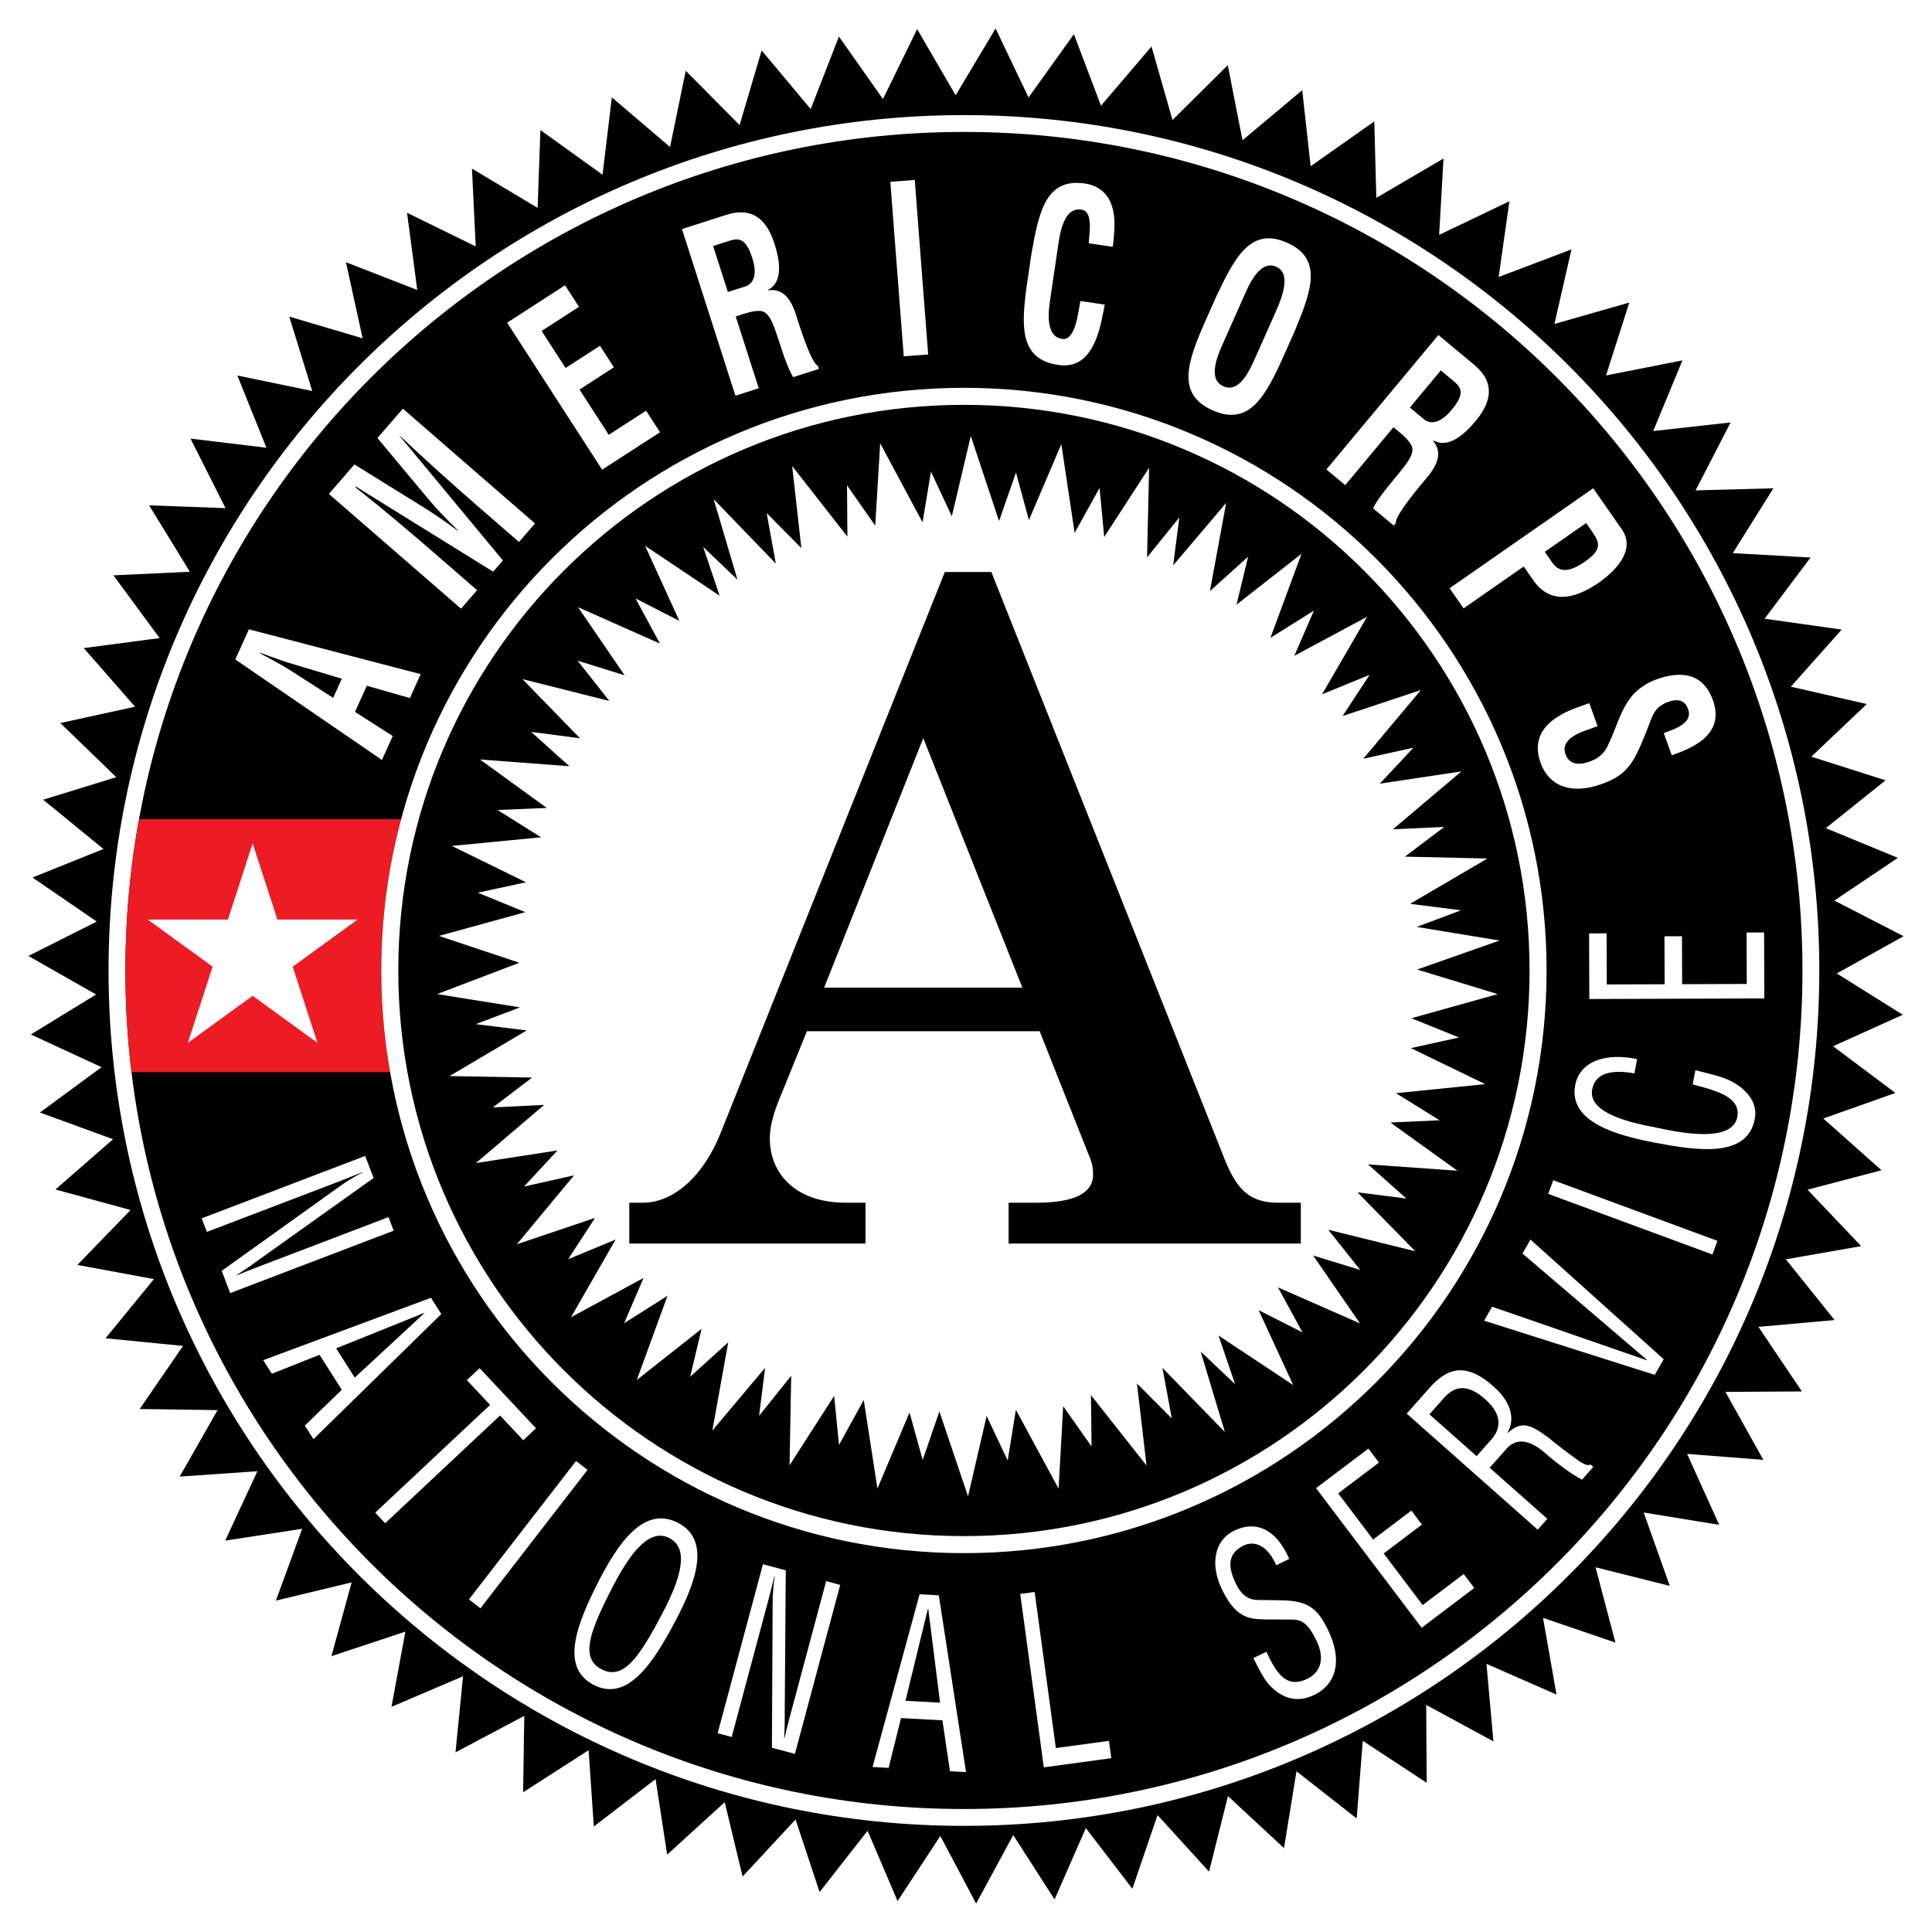
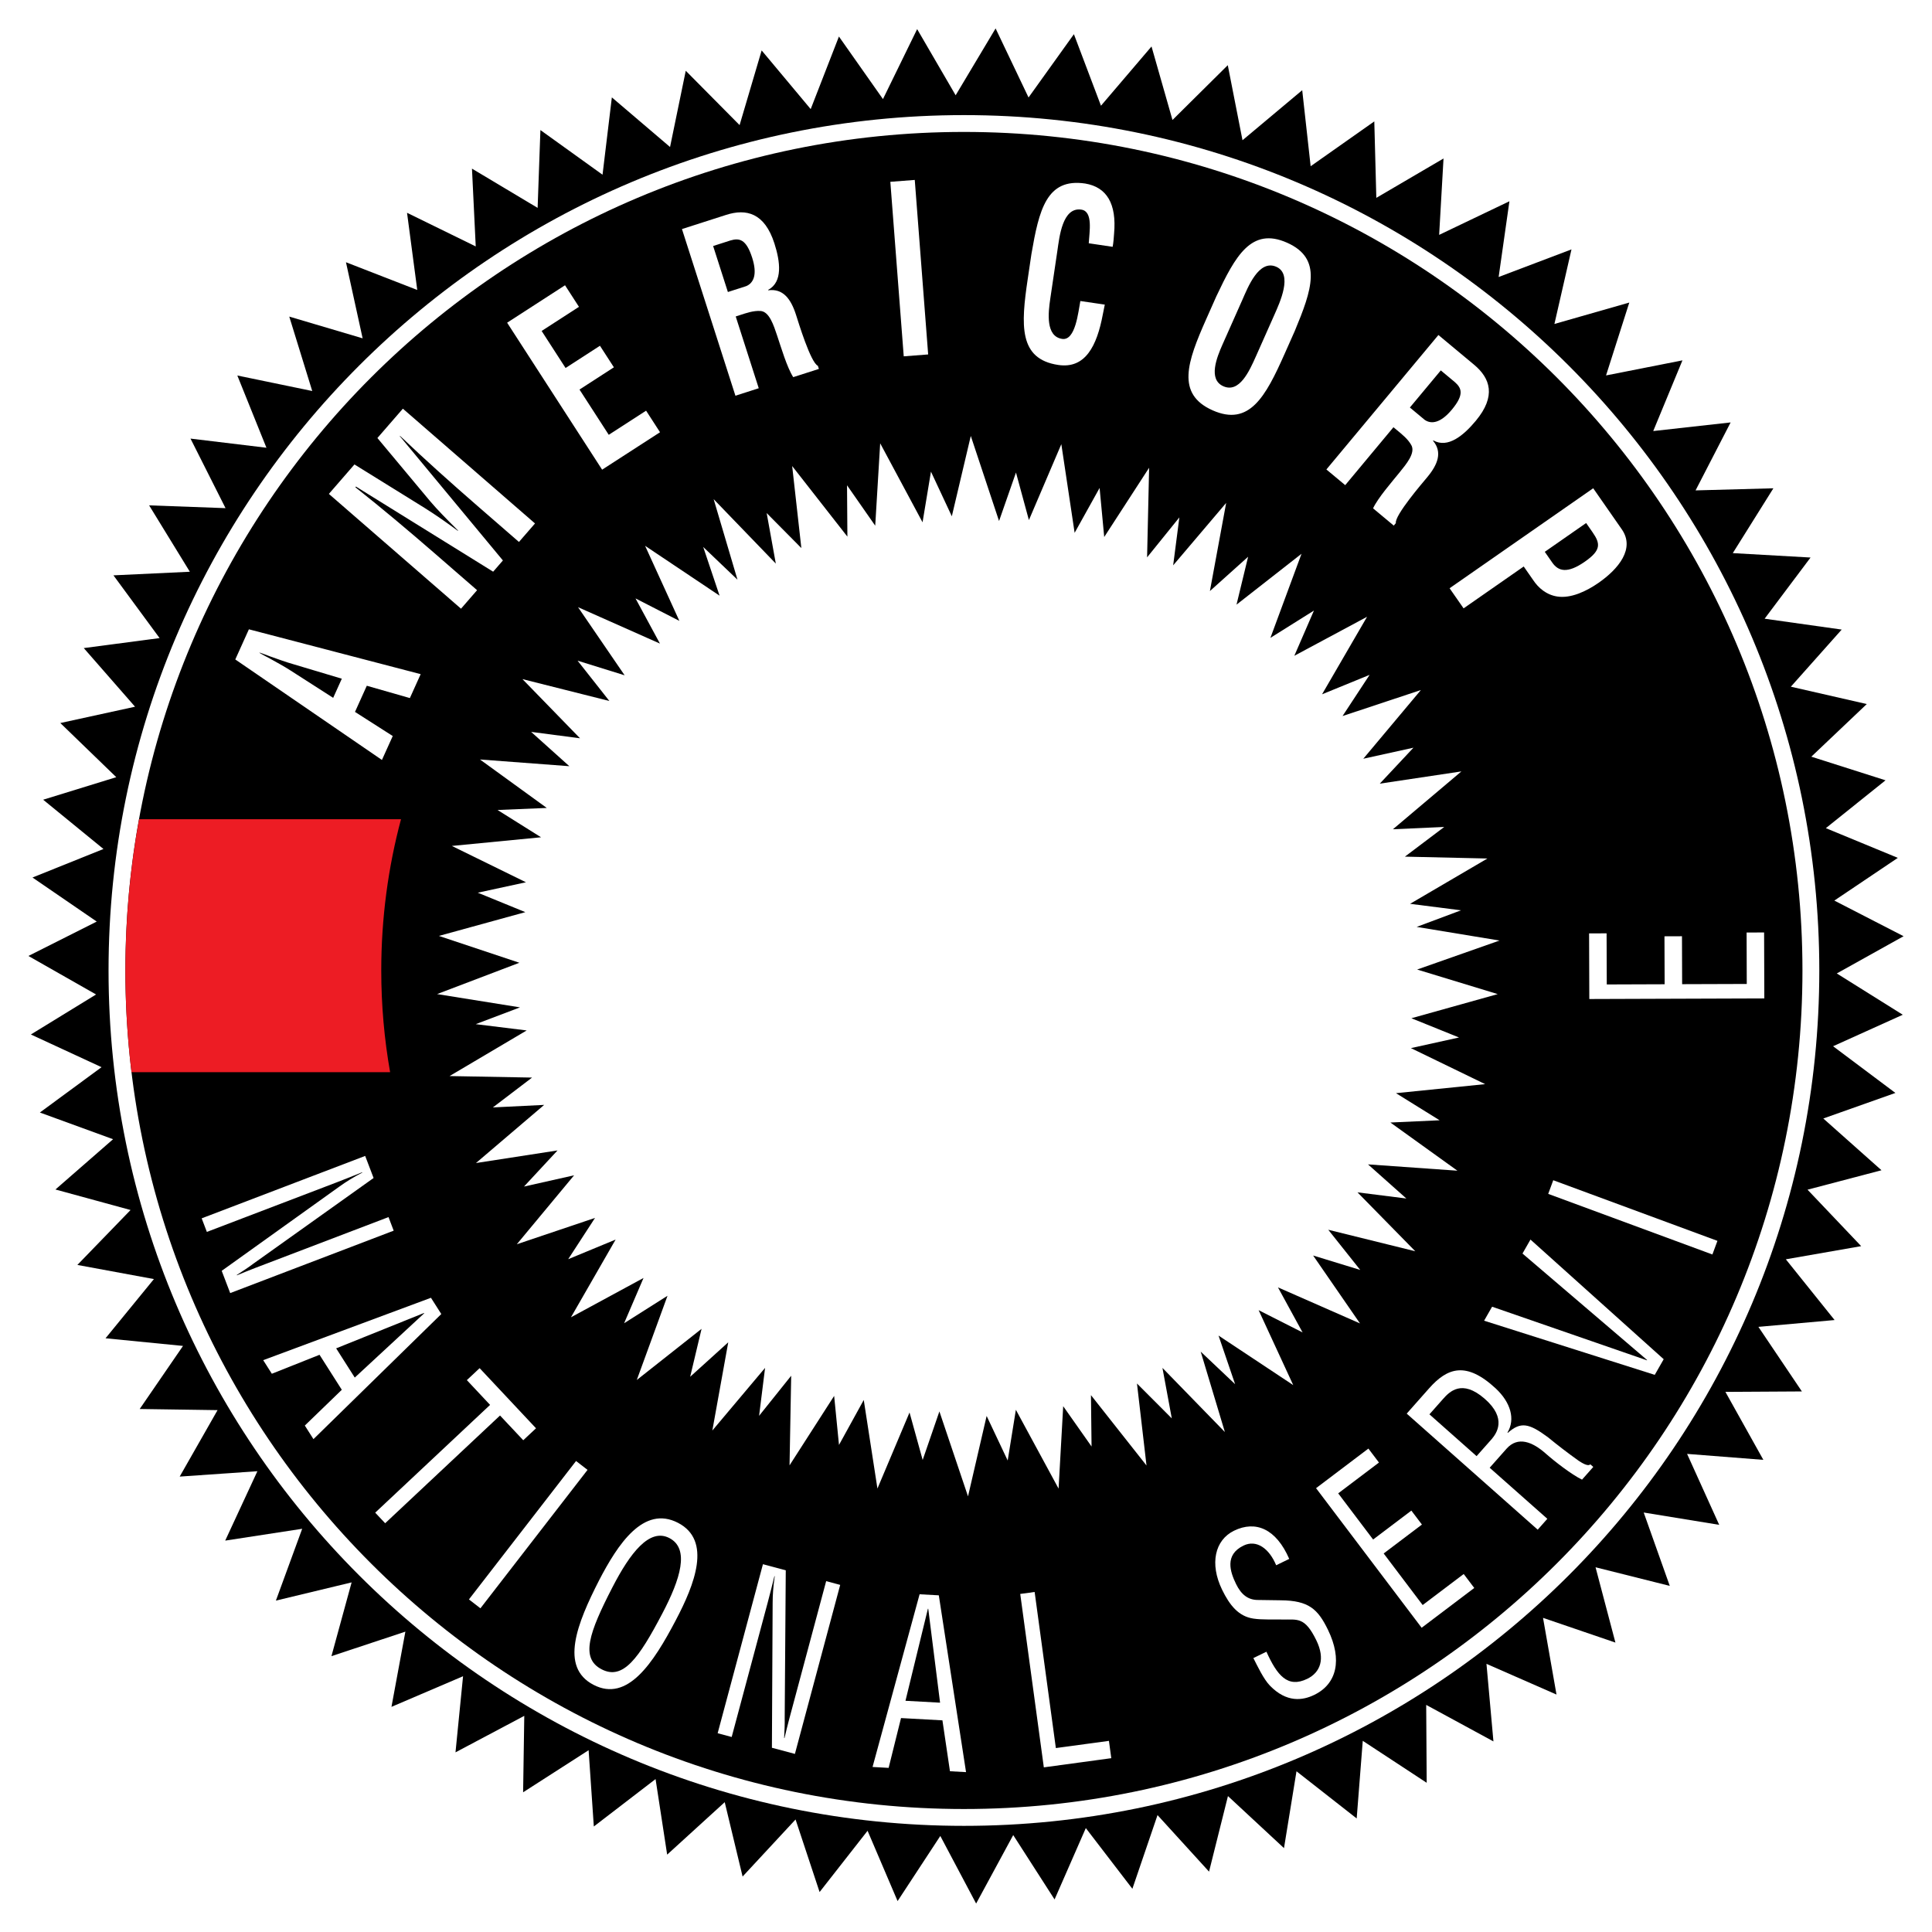
<svg xmlns="http://www.w3.org/2000/svg" version="1.0" id="Layer_1" x="0px" y="0px" width="192.756px" height="192.756px" viewBox="0 0 192.756 192.756" enable-background="new 0 0 192.756 192.756" xml:space="preserve">
  <g>
    <polygon fill-rule="evenodd" clip-rule="evenodd" fill="#FFFFFF" points="0,0 192.756,0 192.756,192.756 0,192.756 0,0  " />
    <polygon fill-rule="evenodd" clip-rule="evenodd" points="73.789,12.482 75.99,5.031 80.883,10.885 83.7,3.644 88.093,9.886    91.504,2.905 95.345,9.506 99.331,2.836 102.618,9.726 107.144,3.411 109.844,10.548 114.887,4.637 116.979,11.971 122.496,6.503    123.965,13.991 129.922,9 130.764,16.585 137.114,12.113 137.316,19.74 144.02,15.813 143.584,23.434 150.595,20.08 149.52,27.636    156.787,24.882 155.085,32.322 162.555,30.186 160.235,37.457 167.858,35.953 164.943,43.006 172.665,42.146 169.167,48.927    176.931,48.717 172.881,55.185 180.638,55.625 176.057,61.729 183.747,62.813 178.674,68.512 186.249,70.243 180.716,75.494    188.119,77.851 182.166,82.625 189.346,85.589 183.012,89.851 189.921,93.406 183.256,97.121 189.84,101.242 182.887,104.383    189.104,109.043 181.911,111.592 187.716,116.756 180.337,118.695 185.69,124.328 178.174,125.641 183.038,131.701    175.436,132.381 179.775,138.824 172.145,138.869 175.93,145.65 168.321,145.055 171.525,152.133 163.993,150.904 166.594,158.225    159.188,156.367 161.171,163.881 153.948,161.414 155.292,169.066 148.305,166.002 149,173.74 142.292,170.098 142.341,177.869    135.963,173.682 135.357,181.428 129.351,176.721 128.104,184.387 122.513,179.195 120.626,186.734 115.486,181.092    112.978,188.445 108.332,182.389 105.215,189.508 101.089,183.086 97.389,189.918 93.815,183.174 89.553,189.672 86.558,182.656    81.771,188.77 79.373,181.529 74.089,187.223 72.306,179.803 66.563,185.037 65.406,177.498 59.246,182.229 58.726,174.619    52.191,178.818 52.307,171.191 45.445,174.832 46.199,167.238 39.057,170.293 40.445,162.789 33.068,165.234 35.081,157.875    27.526,159.693 30.149,152.527 22.469,153.707 25.681,146.783 17.927,147.32 21.706,140.689 13.938,140.576 18.259,134.283    10.529,133.52 15.357,127.613 7.719,126.203 13.026,120.723 5.531,118.676 11.281,113.66 3.979,110.996 10.131,106.473    3.08,103.211 9.585,99.219 2.834,95.377 9.651,91.945 3.242,87.55 10.323,84.704 4.307,79.788 11.601,77.539 6.018,72.137    13.473,70.509 8.358,64.659 15.923,63.662 11.319,57.402 18.941,57.043 14.878,50.42 22.502,50.698 19.007,43.759 26.583,44.672    23.679,37.465 31.152,39.012 28.86,31.587 36.18,33.755 34.517,26.164 41.63,28.931 40.61,21.23 47.464,24.586 47.089,16.824    53.639,20.74 53.917,12.976 60.115,17.431 61.045,9.716 66.851,14.667 68.418,7.061 73.789,12.482  " />
    <path fill-rule="evenodd" clip-rule="evenodd" fill="#FFFFFF" d="M96.171,182.166c47.132,0,85.341-38.209,85.341-85.341   c0-47.132-38.209-85.341-85.341-85.341S10.83,49.693,10.83,96.825C10.83,143.957,49.039,182.166,96.171,182.166L96.171,182.166z" />
    <path fill-rule="evenodd" clip-rule="evenodd" d="M96.171,180.486c46.204,0,83.66-37.457,83.66-83.662   c0-46.204-37.456-83.661-83.66-83.661c-46.204,0-83.661,37.457-83.661,83.661C12.51,143.029,49.967,180.486,96.171,180.486   L96.171,180.486z" />
    <path fill-rule="evenodd" clip-rule="evenodd" d="M96.171,158.375c33.993,0,61.551-27.557,61.551-61.55   c0-33.993-27.558-61.55-61.551-61.55S34.62,62.832,34.62,96.825C34.62,130.818,62.178,158.375,96.171,158.375L96.171,158.375z" />
    <path fill-rule="evenodd" clip-rule="evenodd" fill="#FFFFFF" d="M38.762,121.43l0.516,1.354l-16.311,6.227l-0.847-2.219   l11.742-8.408c0.665-0.477,1.348-0.906,2.283-1.395l-0.012-0.033c-0.82,0.332-1.662,0.672-2.489,0.988l-13.005,4.965l-0.517-1.354   l16.312-6.227l0.84,2.201l-12.028,8.572c-0.444,0.338-0.923,0.652-1.622,1.105l0.012,0.033c0.581-0.24,1.206-0.498,1.814-0.73   L38.762,121.43L38.762,121.43z" />
    <path fill-rule="evenodd" clip-rule="evenodd" fill="#FFFFFF" d="M42.997,129.48l1.031,1.621l-12.754,12.482l-0.862-1.355   l3.69-3.568l-2.222-3.492l-4.758,1.891l-0.862-1.355L42.997,129.48L42.997,129.48z M42.324,131.025l-0.019-0.029l-8.766,3.529   l1.856,2.916L42.324,131.025L42.324,131.025z" />
    <polygon fill-rule="evenodd" clip-rule="evenodd" fill="#FFFFFF" points="47.852,136.502 53.479,142.5 52.205,143.693    49.888,141.225 38.427,151.975 37.435,150.918 48.896,140.166 46.578,137.695 47.852,136.502  " />
    <polygon fill-rule="evenodd" clip-rule="evenodd" fill="#FFFFFF" points="46.786,159.574 57.473,145.764 58.619,146.65    47.932,160.461 46.786,159.574  " />
    <path fill-rule="evenodd" clip-rule="evenodd" fill="#FFFFFF" d="M67.651,151.936c3.393,1.764,1.643,6.154-0.22,9.699   c-2.249,4.287-4.825,8.223-8.218,6.459c-3.393-1.764-1.638-6.125,0.564-10.438C61.625,154.104,64.197,150.141,67.651,151.936   L67.651,151.936z M66.784,153.453c-1.983-1.031-3.917,1.479-5.695,4.938c-2.314,4.49-3.208,7.043-1.07,8.154   c2.138,1.111,3.713-1.088,6.059-5.562C67.886,157.541,68.829,154.516,66.784,153.453L66.784,153.453z" />
    <path fill-rule="evenodd" clip-rule="evenodd" fill="#FFFFFF" d="M82.427,157.75l1.4,0.375l-4.519,16.863l-2.294-0.613   l0.073-14.441c0.003-0.818,0.056-1.623,0.209-2.666l-0.034-0.01c-0.212,0.859-0.43,1.74-0.659,2.596L73,173.299l-1.4-0.375   l4.519-16.863l2.277,0.609l-0.107,14.768c0.014,0.559-0.013,1.131-0.055,1.963l0.034,0.008c0.146-0.611,0.303-1.268,0.472-1.896   L82.427,157.75L82.427,157.75z" />
    <path fill-rule="evenodd" clip-rule="evenodd" fill="#FFFFFF" d="M91.748,159.061l1.918,0.105l2.716,17.639l-1.604-0.088   l-0.751-5.078l-4.132-0.227l-1.236,4.969l-1.604-0.09L91.748,159.061L91.748,159.061z M92.612,160.508l-0.035-0.002l-2.238,9.182   l3.452,0.189L92.612,160.508L92.612,160.508z" />
    <polygon fill-rule="evenodd" clip-rule="evenodd" fill="#FFFFFF" points="104.143,176.33 101.789,159.027 103.226,158.832    105.343,174.404 110.638,173.686 110.873,175.414 104.143,176.33  " />
    <path fill-rule="evenodd" clip-rule="evenodd" fill="#FFFFFF" d="M127.324,156.166c-0.699-1.678-1.96-2.594-3.263-1.961   c-1.9,0.924-1.331,2.615-0.741,3.83c0.529,1.088,1.217,1.582,2.153,1.594c0.781,0.008,1.546,0.025,2.326,0.033   c2.77,0.027,3.687,0.875,4.694,2.947c1.445,2.975,0.893,5.391-1.369,6.49c-1.162,0.564-2.758,0.797-4.43-0.928   c-0.628-0.652-1.223-1.916-1.646-2.746l1.303-0.633c1.067,2.354,2.109,3.66,4.072,2.705c1.318-0.641,1.808-1.99,0.912-3.834   c-1.16-2.387-1.893-2.057-3.381-2.084c-0.807-0.021-2.057,0.041-2.899-0.092c-1.48-0.213-2.374-1.332-3.127-2.881   c-1.262-2.598-0.72-4.957,1.195-5.889c2.151-1.045,4.193-0.199,5.503,2.814L127.324,156.166L127.324,156.166z" />
    <polygon fill-rule="evenodd" clip-rule="evenodd" fill="#FFFFFF" points="141.837,162.402 131.303,148.475 136.525,144.525    137.579,145.918 133.513,148.992 136.996,153.598 140.812,150.713 141.865,152.105 138.049,154.99 141.939,160.135    146.034,157.039 147.087,158.432 141.837,162.402  " />
    <path fill-rule="evenodd" clip-rule="evenodd" fill="#FFFFFF" d="M154.378,151.531l-0.961,1.086l-13.069-11.58l2.234-2.523   c1.817-2.051,3.689-2.727,6.646,0.01c1.499,1.398,1.972,3.078,1.174,4.4l0.034,0.031c1.28-1.131,2.099-0.965,3.979,0.422   c1.011,0.826,2.027,1.609,3.096,2.369c0.279,0.178,0.924,0.607,1.155,0.348l0.296,0.262l-1.123,1.268   c-1.045-0.506-2.758-1.836-3.629-2.609c-1.308-1.156-2.771-1.754-3.905-0.473l-1.679,1.896L154.378,151.531L154.378,151.531z    M147.32,145.279l1.517-1.713c0.435-0.525,1.58-2.029-0.726-4.025c-2.271-1.967-3.493-0.693-4.142,0.039l-1.354,1.529   L147.32,145.279L147.32,145.279z" />
    <polygon fill-rule="evenodd" clip-rule="evenodd" fill="#FFFFFF" points="151.899,125.066 152.696,123.672 165.987,135.609    165.095,137.17 148.07,131.766 148.867,130.371 164.314,135.719 164.332,135.689 151.899,125.066  " />
    <polygon fill-rule="evenodd" clip-rule="evenodd" fill="#FFFFFF" points="170.846,125.16 154.465,119.113 154.968,117.752    171.349,123.801 170.846,125.16  " />
-     <path fill-rule="evenodd" clip-rule="evenodd" fill="#FFFFFF" d="M163.067,107.09c-2.042-0.352-3.875-0.184-4.214,1.6   c-0.469,2.471,4.214,3.396,6.478,3.826c2.32,0.512,7.506,1.531,8.001-1.076c0.322-1.699-1.462-2.412-3.305-2.939   c-0.383-0.107-0.769-0.199-1.15-0.307l0.271-1.424c0.336,0.1,0.702,0.168,1.039,0.268c1.379,0.352,2.421,0.602,3.493,1.445   c1.108,0.904,1.625,1.926,1.391,3.162c-0.752,3.963-5.879,3.131-9.973,2.355c-3.866-0.734-8.634-2.084-7.94-5.738   c0.463-2.436,3.128-3.246,6.18-2.596L163.067,107.09L163.067,107.09z" />
    <polygon fill-rule="evenodd" clip-rule="evenodd" fill="#FFFFFF" points="176.027,99.613 158.566,99.672 158.544,93.125    160.29,93.12 160.308,98.219 166.081,98.199 166.064,93.415 167.811,93.409 167.827,98.191 174.275,98.17 174.259,93.038    176.005,93.032 176.027,99.613  " />
    <path fill-rule="evenodd" clip-rule="evenodd" fill="#FFFFFF" d="M38.105,75.821l-14.63-10.027l1.357-3.008l17.138,4.474   l-1.077,2.387l-4.298-1.23l-1.178,2.61l3.767,2.407L38.105,75.821L38.105,75.821z M33.241,69.624l0.862-1.91l-4.793-1.434   c-0.793-0.224-1.536-0.501-2.308-0.772c-0.368-0.147-0.743-0.278-1.097-0.399L25.89,65.14c0.325,0.185,0.672,0.38,1.025,0.558   c0.714,0.399,1.414,0.772,2.106,1.219L33.241,69.624L33.241,69.624z" />
    <path fill-rule="evenodd" clip-rule="evenodd" fill="#FFFFFF" d="M47.598,58.883l-1.603,1.846L32.812,49.277l2.552-2.939   l6.976,4.324c1.14,0.712,2.25,1.492,3.339,2.299l0.023-0.026c-1.221-1.223-2.042-2.052-2.789-2.932l-5.259-6.302l2.541-2.927   l13.184,11.451l-1.603,1.846l-4.148-3.603c-2.619-2.275-5.204-4.59-7.72-6.983l-0.022,0.026l10.289,12.406l-0.973,1.121   l-13.688-8.491l-0.057,0.066c2.722,2.156,5.375,4.392,7.994,6.667L47.598,58.883L47.598,58.883z" />
    <polygon fill-rule="evenodd" clip-rule="evenodd" fill="#FFFFFF" points="60.074,46.859 50.596,32.196 56.373,28.461    57.763,30.612 54.039,33.02 56.427,36.715 59.858,34.497 61.248,36.647 57.817,38.866 60.736,43.381 64.461,40.974 65.851,43.125    60.074,46.859  " />
    <path fill-rule="evenodd" clip-rule="evenodd" fill="#FFFFFF" d="M73.403,31.573l2.297,7.161l-2.327,0.747l-5.334-16.627   l4.405-1.414c2.012-0.646,3.84-0.205,4.821,2.854c0.583,1.818,0.845,3.836-0.625,4.626l0.014,0.044   c1.458-0.199,2.25,0.842,2.762,2.438c0.221,0.688,1.463,4.788,2.184,5.094l0.1,0.311l-2.56,0.821   c-0.625-0.973-1.229-3.029-1.601-4.132c-0.343-1.015-0.775-2.417-1.672-2.471c-0.71-0.041-1.384,0.199-2.049,0.413L73.403,31.573   L73.403,31.573z M72.621,29.134l1.829-0.587c0.743-0.312,1.128-1.169,0.595-2.832c-0.598-1.862-1.279-1.986-2.167-1.725   l-1.729,0.555L72.621,29.134L72.621,29.134z" />
    <polygon fill-rule="evenodd" clip-rule="evenodd" fill="#FFFFFF" points="90.166,35.551 88.829,18.139 91.266,17.952    92.603,35.363 90.166,35.551  " />
    <path fill-rule="evenodd" clip-rule="evenodd" fill="#FFFFFF" d="M110.225,30.391c-0.064,0.32-0.133,0.663-0.198,0.983   c-0.589,3.137-1.741,5.438-4.437,5.039c-3.974-0.588-3.734-3.99-3.051-8.596l0.365-2.464c0.756-4.383,1.499-7.615,5.369-7.042   c2.152,0.366,3.144,2.019,2.879,4.993c-0.03,0.443-0.061,0.885-0.143,1.321l-2.384-0.354c0.06-1.121,0.453-3.181-0.738-3.357   c-1.9-0.281-2.192,2.759-2.391,4.095l-0.71,4.791c-0.212,1.428-0.47,3.767,1.188,4.013c1.33,0.197,1.598-2.682,1.813-3.78   L110.225,30.391L110.225,30.391z" />
    <path fill-rule="evenodd" clip-rule="evenodd" fill="#FFFFFF" d="M121.355,29.563c1.901-4.021,3.483-6.936,7.057-5.347   s2.47,4.716,0.761,8.822l-1.012,2.276c-1.891,4.255-3.511,7.255-7.18,5.624c-3.669-1.631-2.527-4.843-0.637-9.099L121.355,29.563   L121.355,29.563z M121.979,34.35c-0.586,1.319-1.461,3.503,0.07,4.184c1.596,0.709,2.585-1.475,3.266-3.007l1.815-4.084   c0.566-1.277,1.872-4.085,0.213-4.823c-1.755-0.78-2.85,2.071-3.397,3.305L121.979,34.35L121.979,34.35z" />
    <path fill-rule="evenodd" clip-rule="evenodd" fill="#FFFFFF" d="M139.024,42.626l-4.812,5.777l-1.878-1.564l11.176-13.415   l3.555,2.961c1.622,1.353,2.23,3.132,0.175,5.6c-1.222,1.467-2.785,2.771-4.24,1.953l-0.029,0.036   c0.949,1.125,0.495,2.352-0.578,3.64c-0.462,0.555-3.257,3.801-3.129,4.574l-0.208,0.251l-2.065-1.722   c0.486-1.048,1.897-2.66,2.629-3.566c0.673-0.834,1.624-1.95,1.189-2.737c-0.346-0.621-0.911-1.062-1.447-1.509L139.024,42.626   L139.024,42.626z M140.664,40.658l1.476,1.229c0.661,0.46,1.592,0.326,2.709-1.015c1.252-1.502,0.99-2.144,0.295-2.754   l-1.396-1.162L140.664,40.658L140.664,40.658z" />
    <path fill-rule="evenodd" clip-rule="evenodd" fill="#FFFFFF" d="M144.626,58.69l14.328-9.976l2.853,4.098   c1.336,1.92-0.318,3.944-2.324,5.341c-1.223,0.851-2.768,1.565-4.098,1.364c-1.108-0.165-1.906-0.864-2.426-1.651l-0.938-1.347   l-5.999,4.177L144.626,58.69L144.626,58.69z M154.123,55.056l0.748,1.075c0.607,0.874,1.514,1.116,3.252-0.095   c1.643-1.144,1.552-1.804,0.765-2.936l-0.639-0.917L154.123,55.056L154.123,55.056z" />
-     <path fill-rule="evenodd" clip-rule="evenodd" fill="#FFFFFF" d="M165.994,73.141c1.474-0.511,2.884-1.129,2.43-2.395   c-0.278-0.772-0.871-1.116-1.989-0.714c-1.248,0.449-1.518,1.213-1.871,2.157c-0.363,0.984-1.088,2.822-1.689,3.762   c-0.747,1.159-1.644,1.76-3.067,2.272c-3.111,1.118-5.287,0.156-6.097-2.096c-0.992-2.76,0.713-4.486,3.647-5.542l1.205-0.433   l0.827,2.3l-0.964,0.347c-1.617,0.525-2.648,1.305-2.24,2.438c0.349,0.969,1.193,1.186,2.441,0.736   c0.964-0.347,1.503-0.912,1.838-1.7c0.817-1.648,1.178-3.467,2.484-4.994c0.609-0.646,1.431-1.182,2.307-1.497   c2.804-1.008,4.763-0.375,5.637,2.056c1.318,3.665-2.485,4.92-4.101,5.52L165.994,73.141L165.994,73.141z" />
    <path fill-rule="evenodd" clip-rule="evenodd" fill="#ED1C24" d="M38.922,106.971c-0.581-3.297-0.884-6.682-0.884-10.146   c0-5.209,0.685-10.286,1.971-15.091H13.873c-0.895,4.904-1.363,9.929-1.363,15.091c0,3.431,0.207,6.824,0.608,10.146H38.922   L38.922,106.971z" />
-     <polygon fill-rule="evenodd" clip-rule="evenodd" fill="#FFFFFF" points="14.748,91.748 22.738,91.748 25.208,84.149    27.677,91.749 35.667,91.749 29.203,96.445 31.671,104.045 25.207,99.348 18.743,104.043 21.212,96.444 14.748,91.748  " />
-     <path fill-rule="evenodd" clip-rule="evenodd" fill="#FFFFFF" d="M96.171,154.957c32.104,0,58.132-26.027,58.132-58.132   c0-32.104-26.027-58.132-58.132-58.132c-32.105,0-58.132,26.027-58.132,58.132C38.039,128.93,64.066,154.957,96.171,154.957   L96.171,154.957z" />
    <path fill-rule="evenodd" clip-rule="evenodd" d="M96.171,153.258c31.167,0,56.433-25.268,56.433-56.433   c0-31.167-25.266-56.433-56.433-56.433c-31.167,0-56.433,25.266-56.433,56.433C39.738,127.99,65.004,153.258,96.171,153.258   L96.171,153.258z" />
    <polygon fill-rule="evenodd" clip-rule="evenodd" fill="#FFFFFF" points="51.817,96.055 43.608,99.18 51.882,100.506    47.463,102.18 52.548,102.807 44.852,107.359 53.085,107.51 49.174,110.488 54.292,110.236 47.486,116.037 55.624,114.779    52.279,118.383 57.278,117.26 51.563,124.139 59.367,121.51 56.687,125.631 61.421,123.672 56.965,131.426 64.205,127.502    62.268,132.02 66.598,129.279 63.532,137.682 69.995,132.578 68.858,137.361 72.657,133.922 71.071,142.723 76.332,136.473    75.735,141.256 78.937,137.258 78.773,146.197 83.223,139.27 83.706,144.162 86.177,139.674 87.542,148.512 90.744,140.924    92.055,145.662 93.724,140.818 96.579,149.293 98.437,141.27 100.537,145.715 101.354,140.656 105.615,148.52 106.075,140.297    108.905,144.318 108.845,139.193 114.387,146.213 113.436,138.033 116.91,141.512 115.977,136.475 122.206,142.875    119.794,134.852 123.227,138.1 121.573,133.25 129.025,138.191 125.573,130.715 129.959,132.938 127.502,128.441 135.688,132.039    131.01,125.262 135.711,126.703 132.521,122.693 141.203,124.838 135.436,118.961 140.313,119.576 136.486,116.17 145.406,116.801    138.72,111.994 143.631,111.77 139.277,109.066 148.175,108.164 140.766,104.57 145.566,103.51 140.815,101.59 149.428,99.182    141.388,96.731 149.607,93.838 141.34,92.477 145.766,90.822 140.684,90.174 148.399,85.654 140.167,85.467 144.092,82.506    138.973,82.735 145.804,76.964 137.66,78.186 141.021,74.598 136.017,75.699 141.762,68.845 133.946,71.44 136.645,67.331    131.902,69.27 136.392,61.536 129.135,65.428 131.092,60.917 126.75,63.639 129.852,55.251 123.367,60.326 124.524,55.548    120.712,58.97 122.335,50.176 117.047,56.404 117.665,51.622 114.445,55.608 114.648,46.667 110.168,53.577 109.707,48.682    107.216,53.16 105.889,44.316 102.654,51.889 101.364,47.145 99.675,51.982 96.856,43.495 94.964,51.51 92.882,47.055    92.043,52.11 87.816,44.229 87.321,52.449 84.508,48.416 84.545,53.54 79.035,46.497 79.951,54.681 76.491,51.188 77.403,56.229    71.201,49.801 73.578,57.835 70.16,54.572 71.792,59.43 64.361,54.455 67.781,61.946 63.405,59.704 65.843,64.211 57.671,60.579    62.32,67.375 57.625,65.915 60.797,69.938 52.125,67.755 57.867,73.658 52.992,73.021 56.804,76.444 47.887,75.774 54.553,80.609    49.641,80.813 53.981,83.535 45.081,84.399 52.475,88.024 47.669,89.065 52.412,91.005 43.79,93.376 51.817,96.055  " />
-     <path fill-rule="evenodd" clip-rule="evenodd" d="M98.908,57.072l23.308,58.668c1.204,2.988,2.494,4.256,5.332,4.256h2.236v4.074   h-29.156v-4.074h2.752c3.527,0,5.677-0.814,5.677-2.807c0-0.906-0.172-1.357-0.516-2.172l-4.816-12.133H80.503l-2.236,5.523   c-0.688,1.629-1.462,3.439-1.462,5.16c0,3.621,2.666,6.428,7.568,6.428h1.978v4.074H62.786v-4.074h1.376   c3.01,0,6.021-2.625,7.741-6.971l22.362-55.953H98.908L98.908,57.072z M92.114,73.641l-9.891,24.898h19.781L92.114,73.641   L92.114,73.641z" />
  </g>
</svg>